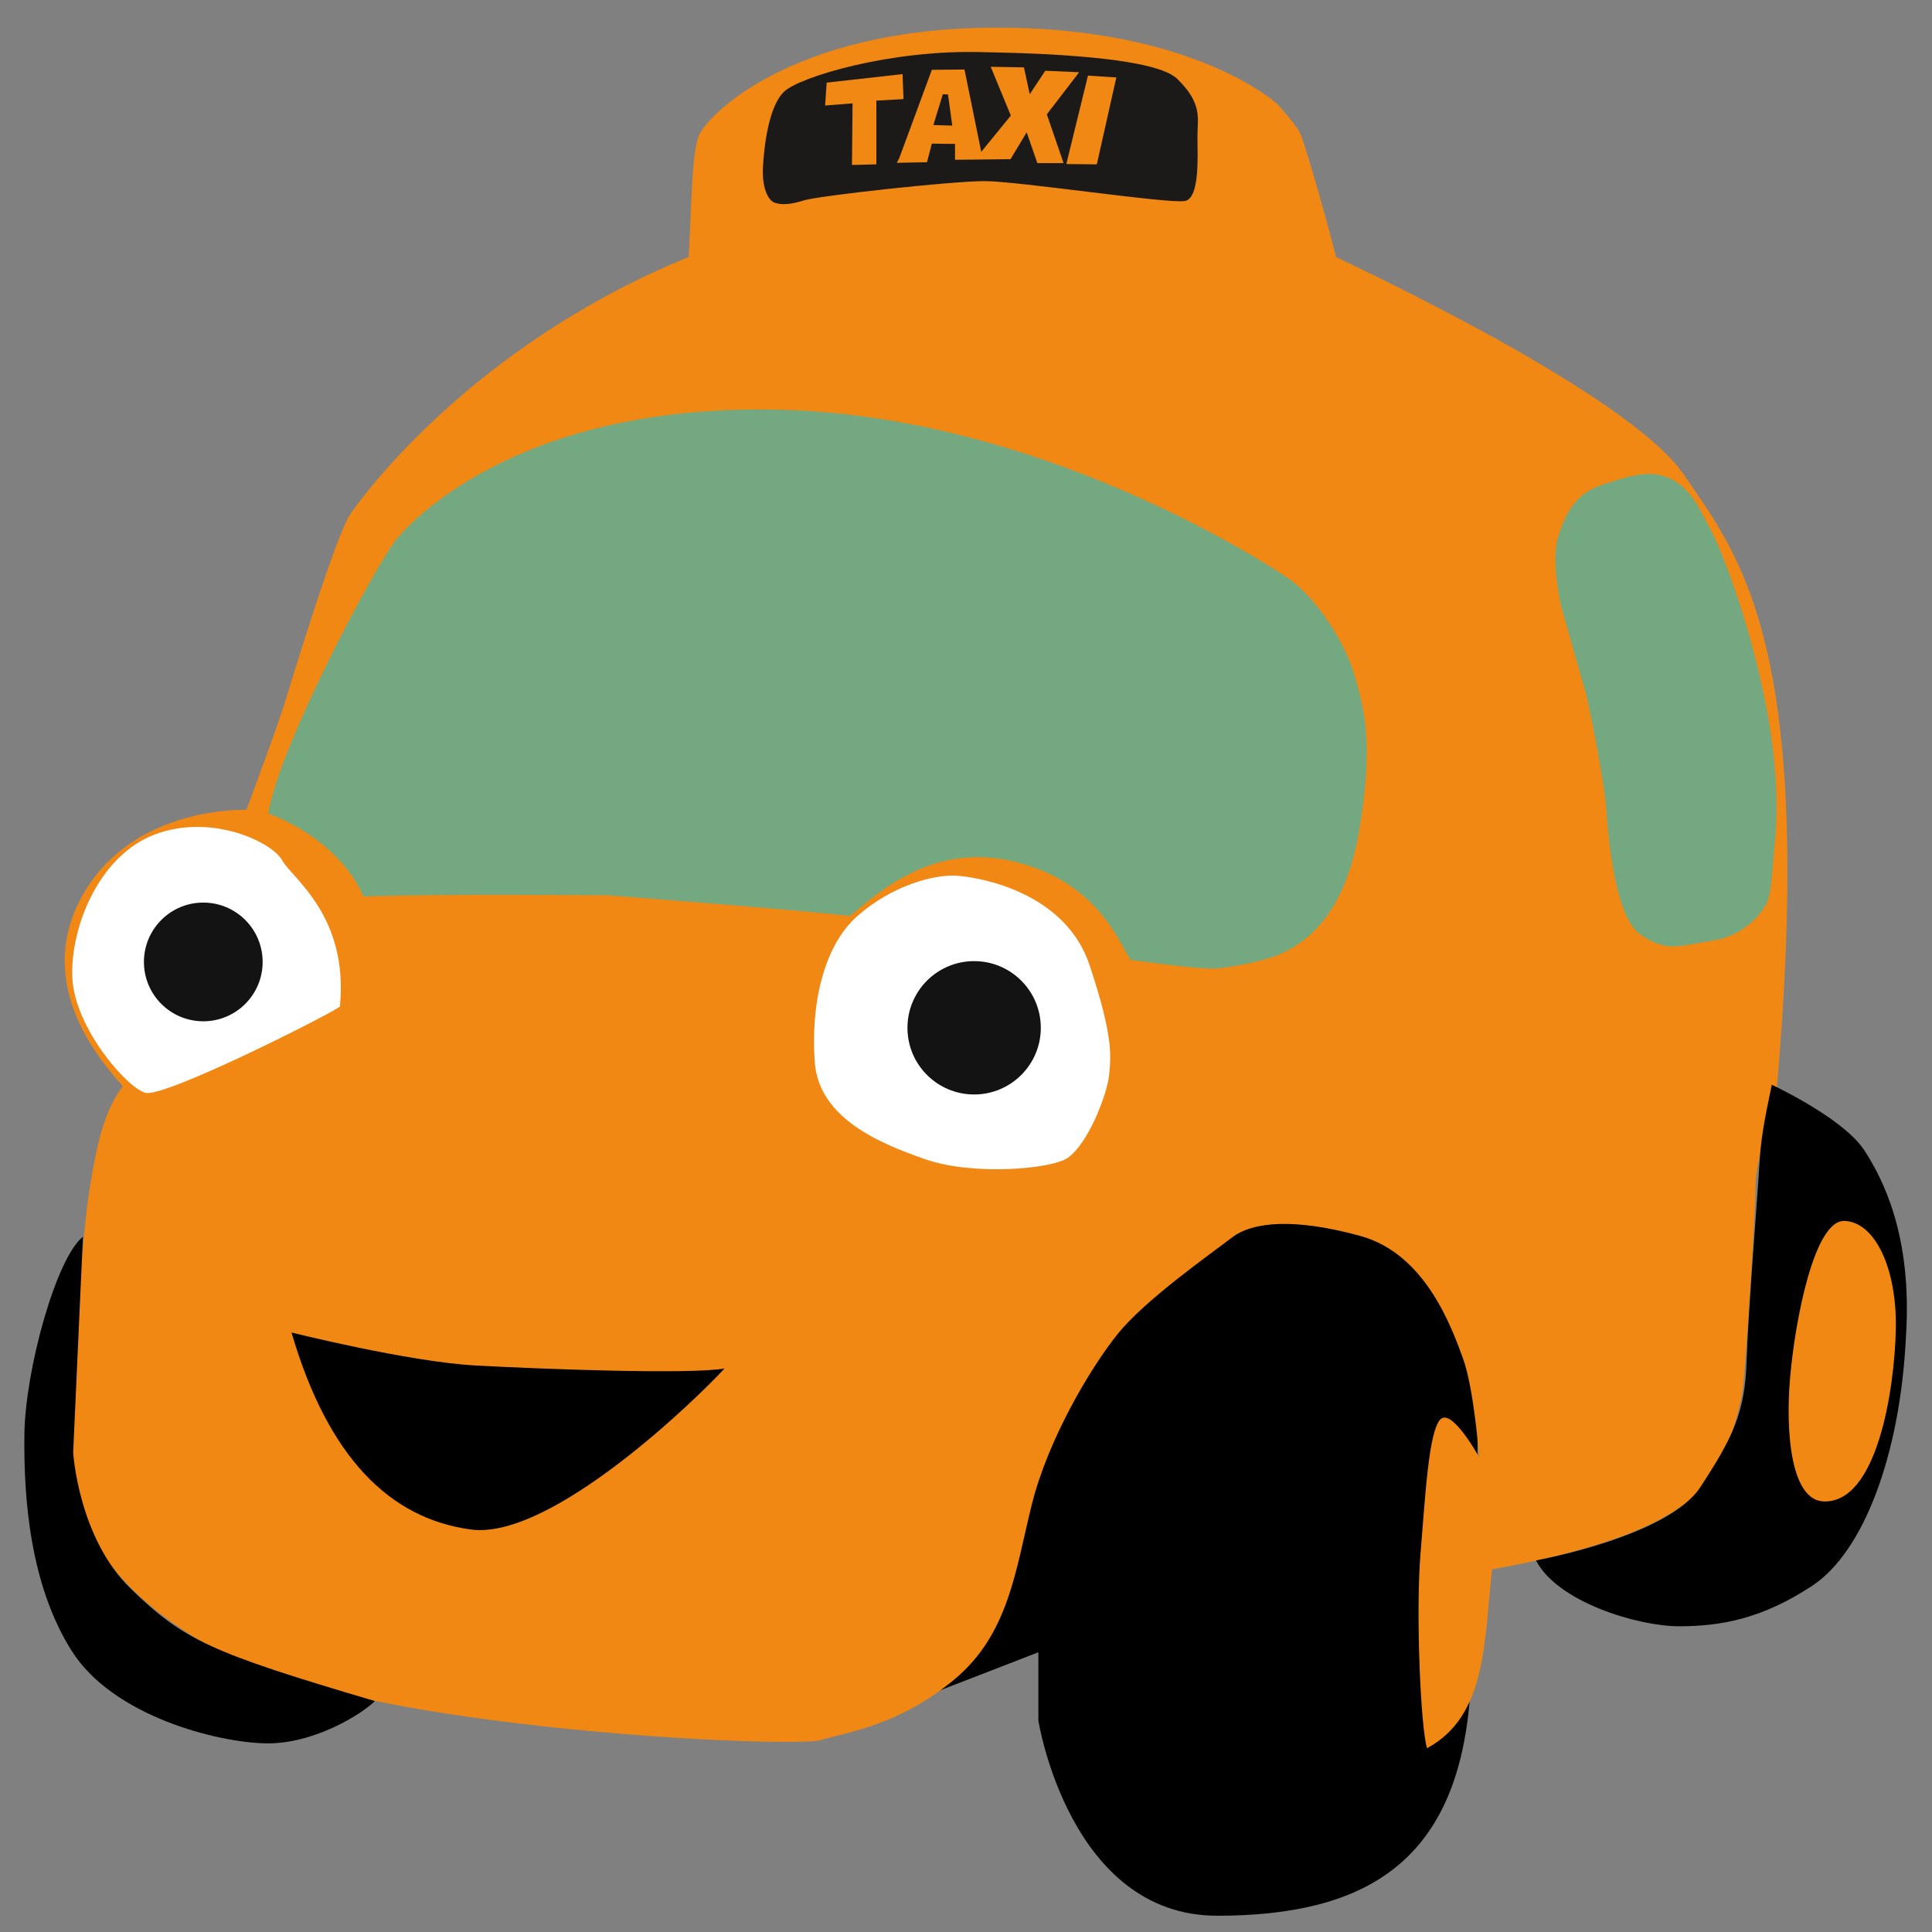
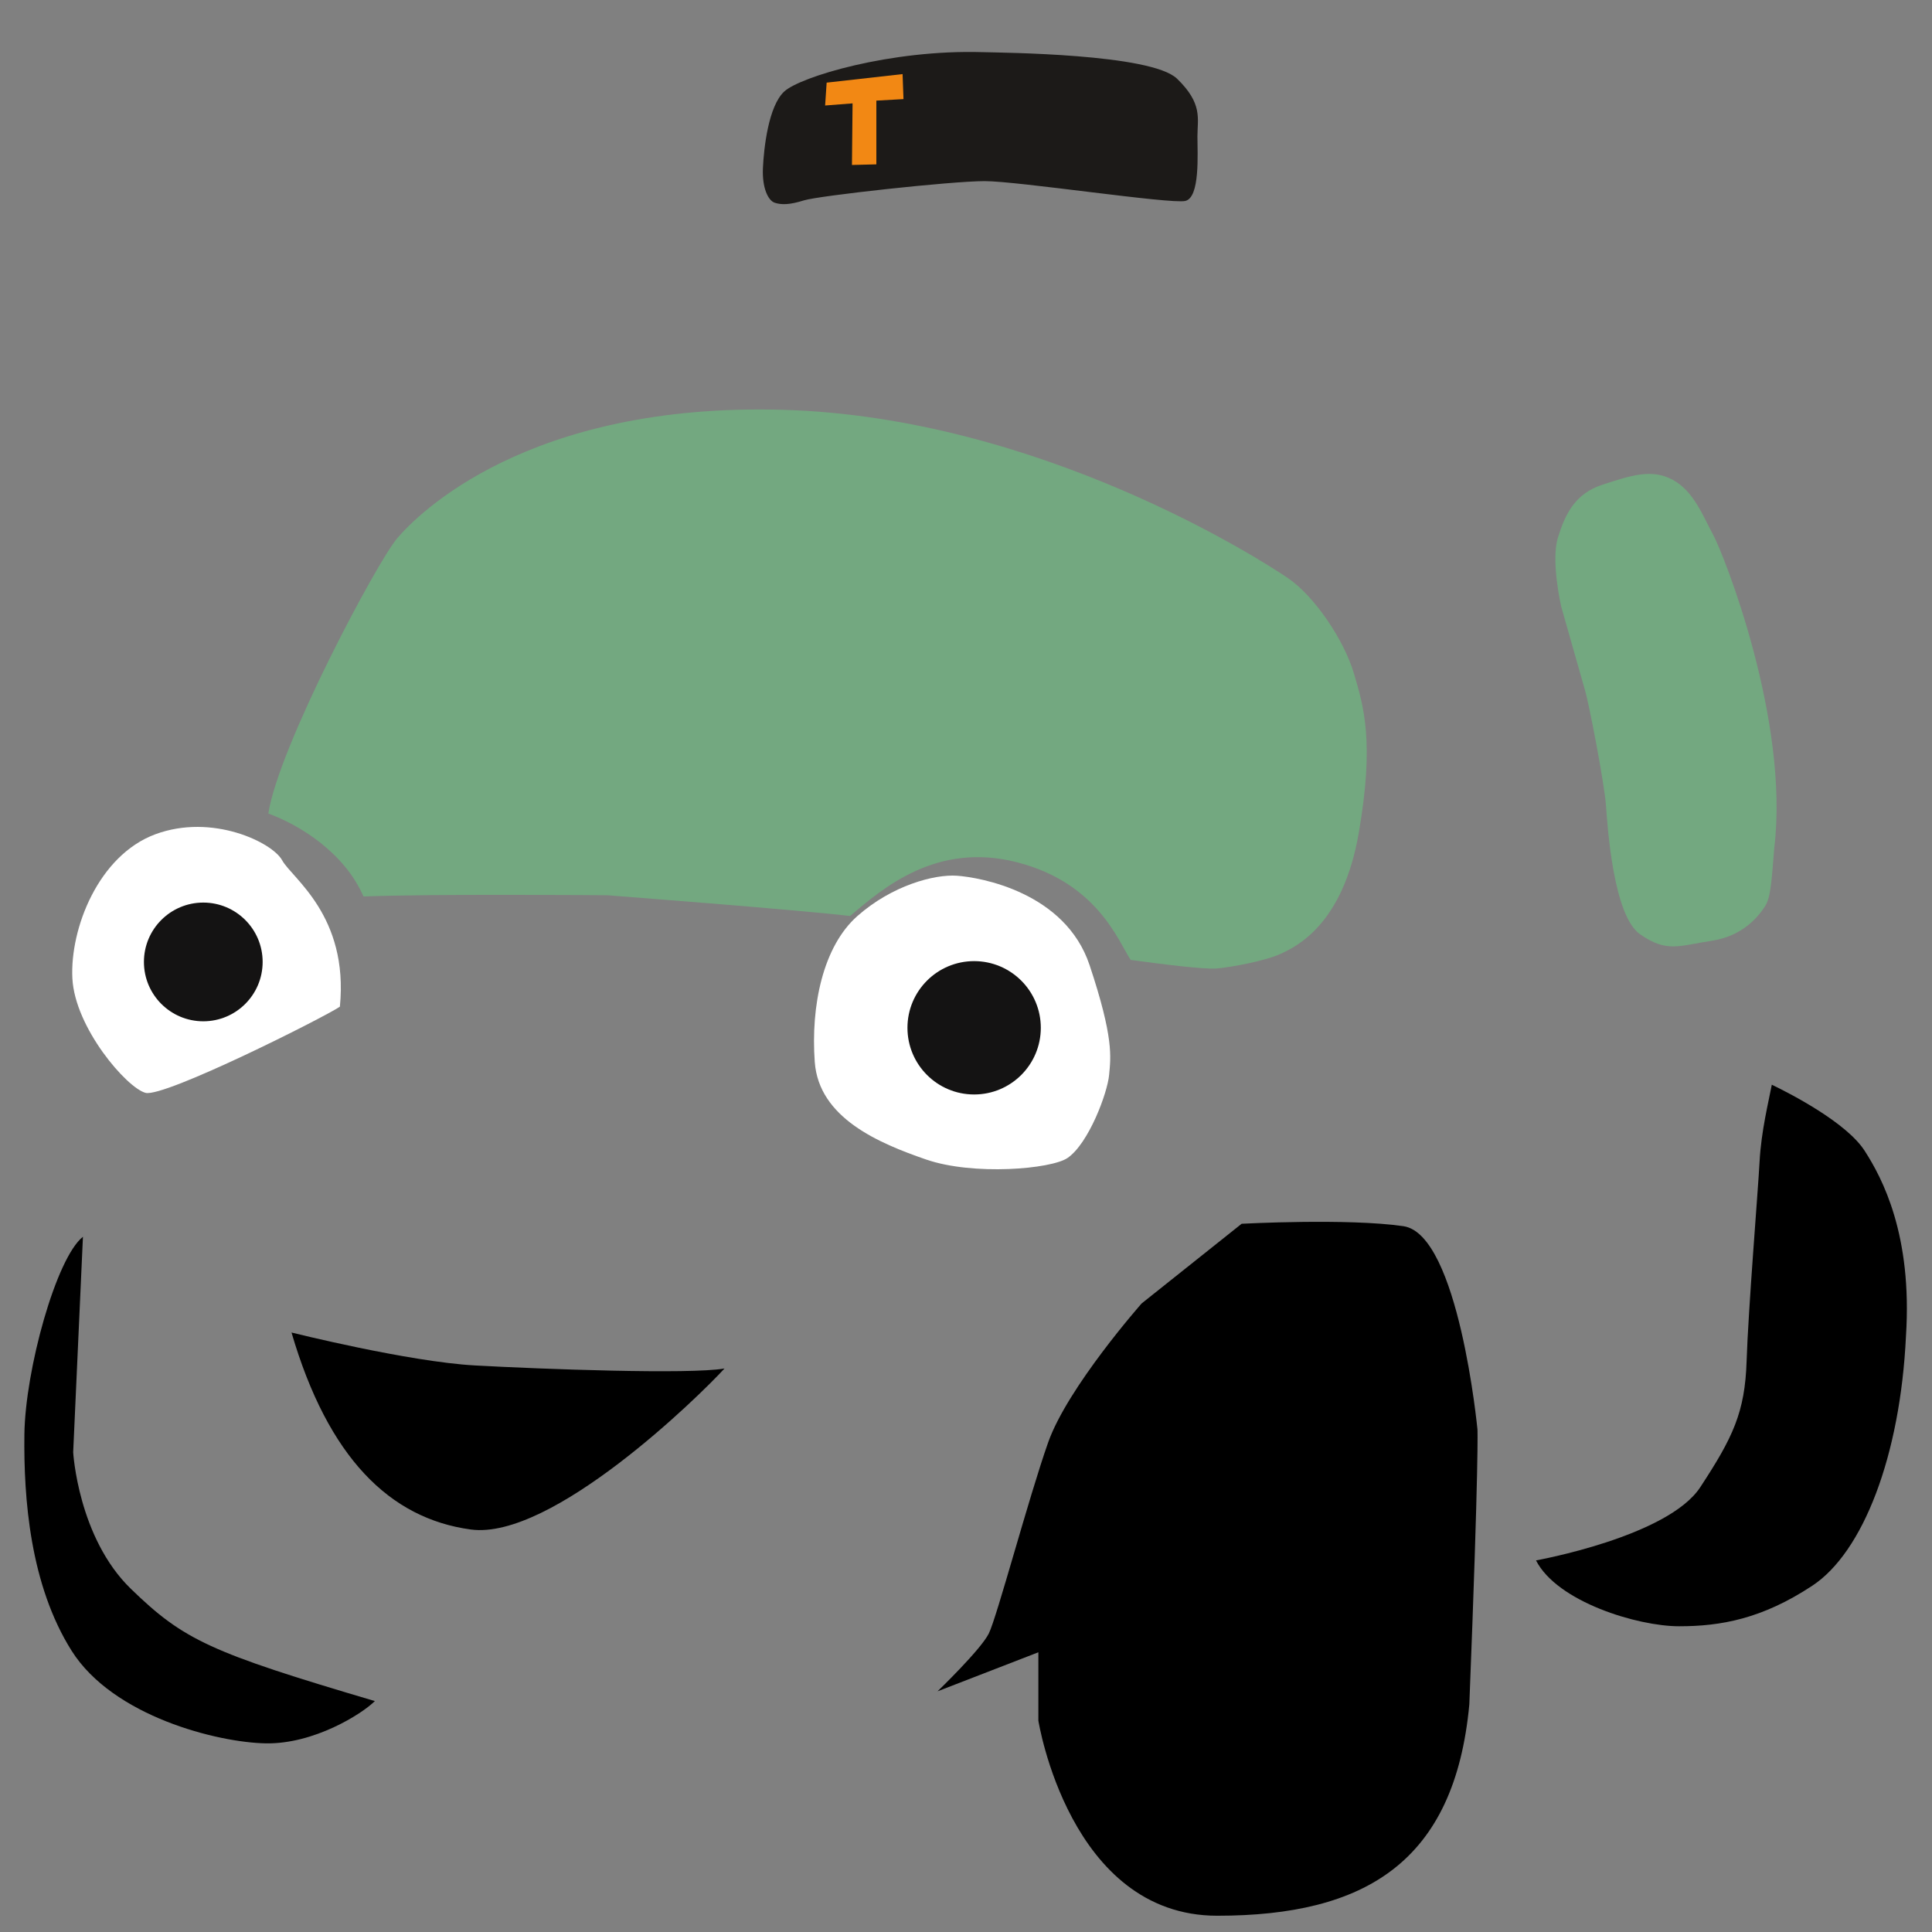
<svg xmlns="http://www.w3.org/2000/svg" version="1.1" x="0px" y="0px" width="528px" height="528px" viewBox="0 0 528 528" enable-background="new 0 0 528 528" xml:space="preserve">
  <rect x="0" y="0" width="528" height="528" fill="#808080" stroke="none" />
  <g id="Calque_4">
    <path d="M339.333,334.444L312,356.222c0,0-20.222,22.889-25.556,38c-5.333,15.111-14,47.778-16.222,52.222   c-2.222,4.444-14,15.778-14,15.778l27.556-10.667v18.667c0,0,8.444,53.333,48.889,53.333s64.889-14.667,68.889-57.778   c2.667-67.556,2.222-75.111,2.222-75.111s-5.111-53.333-20.222-55.556C368.444,332.889,339.333,334.444,339.333,334.444z" />
-     <path id="voiture_orange" fill="#F28814" d="M67.333,221.333c0,0,8-21.333,10.222-28.444s14.222-46.667,18.222-52.444   c4-5.778,33.778-46.222,92.444-70.222c0.889-17.333,0.889-27.556,2.667-32.889C192.667,32,215.778,8,270.889,7.556   C326,7.111,349.111,28.444,349.111,28.444s4.889,5.333,6.222,8c1.333,2.667,8.444,28,9.778,33.778   c5.333,2.667,80,37.333,95.111,59.556s36,46.222,25.333,168c-1.333,7.111-5.778,19.556-5.778,26.222s-2.667,49.778-3.556,56   s-4.889,20-9.778,25.333c-4.889,5.333-14.222,15.556-58.667,23.556c-2.222,19.556-1.333,40-17.778,48.889   c-1.778-5.778-3.111-37.333-1.778-53.333c1.333-16,2.222-32.889,5.333-36.444c3.111-3.556,10.667,10.222,10.667,10.222   s-1.333-18.667-4.444-27.111c-3.111-8.444-10.222-28.444-28-33.333s-29.333-4-35.111,0.444   c-5.778,4.444-23.556,16.889-31.111,26.222C298,373.778,286.444,393.333,282,411.111s-6.222,35.556-21.333,48   c-15.111,12.444-28.889,14.222-36.444,16.444c-7.556,2.222-123.556-2.667-163.111-23.556s-40-43.556-41.333-51.556   c-1.333-8,2.667-62.667,4.444-73.778c1.778-11.111,3.556-22.222,9.333-29.778c-4.889-5.778-24.889-27.111-11.111-52   S67.333,221.333,67.333,221.333z" />
    <g id="Calque_2">
      <g id="Calque_5">
        <path id="oeil_blanc_dt" fill="#FFFFFF" d="M291.778,316.444c-4.449,3.08-25.778,4.889-38.667,0.444     c-12.889-4.444-29.333-11.333-30.444-26.667c-1.111-15.333,2.222-31.556,11.667-39.889s21-11.444,27.222-11     c6.222,0.444,29.556,4.444,36.222,24.444c6.667,20,5.778,25.111,5.333,30C302.667,298.667,297.556,312.444,291.778,316.444z" />
        <path id="oeil_blanc_gch" fill="#FFFFFF" d="M92.889,275.111c-4.222,2.889-48,24.889-53.111,23.556     c-5.111-1.333-19.333-17.778-20-31.333c-0.667-13.556,7.111-33.556,22.667-39.333s32,2.222,34.667,7.111     C79.778,240,95.333,250.222,92.889,275.111z" />
        <circle id="oeil_dt" fill="#141313" cx="266.222" cy="280.889" r="18.222" />
        <circle id="oeil_gch" fill="#141313" cx="55.556" cy="262.889" r="16.222" />
      </g>
      <g id="Calque_10">
        <path id="roue_gauche" d="M22.667,338L20,396.889c0,0,1.333,23.333,15.778,37.333s21.556,17.333,66.667,30.667     c-3.556,3.556-16.667,11.778-29.778,11.556c-13.111-0.222-41.778-7.333-53.111-25.333S6.444,409.556,6.667,392     C6.889,374.444,15.333,343.778,22.667,338z" />
      </g>
      <g id="Calque_11">
        <path id="roue_droite" d="M419.778,426.444c0,0,36-6.444,44.889-20C473.556,392.889,476.889,386,477.333,372     c0.444-14,3.111-46.444,3.556-54.667c0.444-8.222,2.444-16.222,3.333-20.889c5.556,2.667,20.444,10.444,25.333,18     c4.889,7.556,13.111,23.111,11.333,50.667c-1.556,32.889-11.778,59.111-25.556,68.222c-13.778,9.111-25.111,11.111-36.444,11.111     S425.556,437.778,419.778,426.444z" />
      </g>
      <g id="Calque_9">
-         <path fill="#F28814" d="M489.222,376.444c1.333-15.333,6.556-43.111,14.889-42.778c8.333,0.333,14.333,13,14,29.556     c-0.333,16.556-5.111,47.556-19.667,47.111C489.556,410.111,487.889,391.778,489.222,376.444z" />
        <path d="M79.667,364.167c0,0,32,8,50.167,9S188.5,375.667,198,374c-6.833,7.5-47.167,47-69.333,44S89.667,398.333,79.667,364.167     z" />
      </g>
      <g id="Calque_3">
        <path fill="#73A880" d="M433.111,188.444l-6.444-22.667c0,0-2.889-12.444-0.889-18.889s4.667-12,12.222-14.444     s13.333-4.444,19.111-1.333s8.222,9.778,11.111,15.111c2.889,5.333,20.889,50.667,16.667,85.556     c-0.667,8-0.889,13.333-2.444,15.778c-1.556,2.444-5.778,8.222-14.667,9.556s-12.222,3.333-19.556-1.778     c-7.333-5.111-8.889-29.333-9.333-35.333C438.444,214,434.222,192,433.111,188.444z" />
      </g>
      <path id="parbrise" fill="#73A880" d="M99.333,245c19.5-0.75,66.667-0.333,66.667-0.333s52.333,4,66.333,5.667    c9-7.667,23.667-20.333,45.667-14.667c22,5.667,27.667,21.667,31,26.667c7.333,1,20,2.667,23.667,2.333c3.667-0.333,13-2,17.333-4    s17-8,21.333-33c4.333-25,1.333-34.667-1.333-43.667s-10.667-21-18-26s-68-44-138-46s-100,28.667-105.5,35.167    S76.167,204,73.333,222.333C82,225.5,94.167,233.083,99.333,245z" />
    </g>
  </g>
  <g id="Calque_6">
    <path id="fd_noir_taxi" fill="#1C1A18" d="M268.5,14.25c5.248,0.156,46.083,0.417,53.167,7.25   c7.083,6.833,5.583,10.917,5.583,15.75S328,54,323.917,54.917c-4.083,0.917-45.667-5.417-54.833-5.417   c-9.167,0-45.333,4-49.333,5.25s-6.167,1.25-8,0.667c-1.833-0.583-3.5-4.083-3.25-9.5S210,29,214.333,25   C218.667,21,243.333,13.5,268.5,14.25z" />
    <polygon fill="#F28814" points="225.917,22.583 246.667,20.25 246.917,27.083 239.5,27.5 239.5,44.917 232.833,45.083 233,28.25    225.5,28.833  " />
    <g id="Calque_7">
-       <path fill="#F28814" d="M294.917,19.75l-9.25-0.417l-4.25,6.417l-1.583-7.333l-9.083-0.167l5.5,13.333l-8.083,9.917L263.583,19    l-8.917,0.083L245.75,43.25l-0.667,1.25l8.25-0.167l1.333-5.083L261,39.333v4.333l15.167-0.167l4.417-7.333l2.917,8.417h7.167    l-4.583-13.333L294.917,19.75z M255.083,34.167l2.583-8.417l1.417,0.083l1.167,8.5L255.083,34.167z" />
-     </g>
-     <polygon fill="#F28814" points="297.333,20.667 305.083,21.167 299.75,44.917 291.417,44.833  " />
+       </g>
  </g>
  <g id="Calque_8">
</g>
</svg>